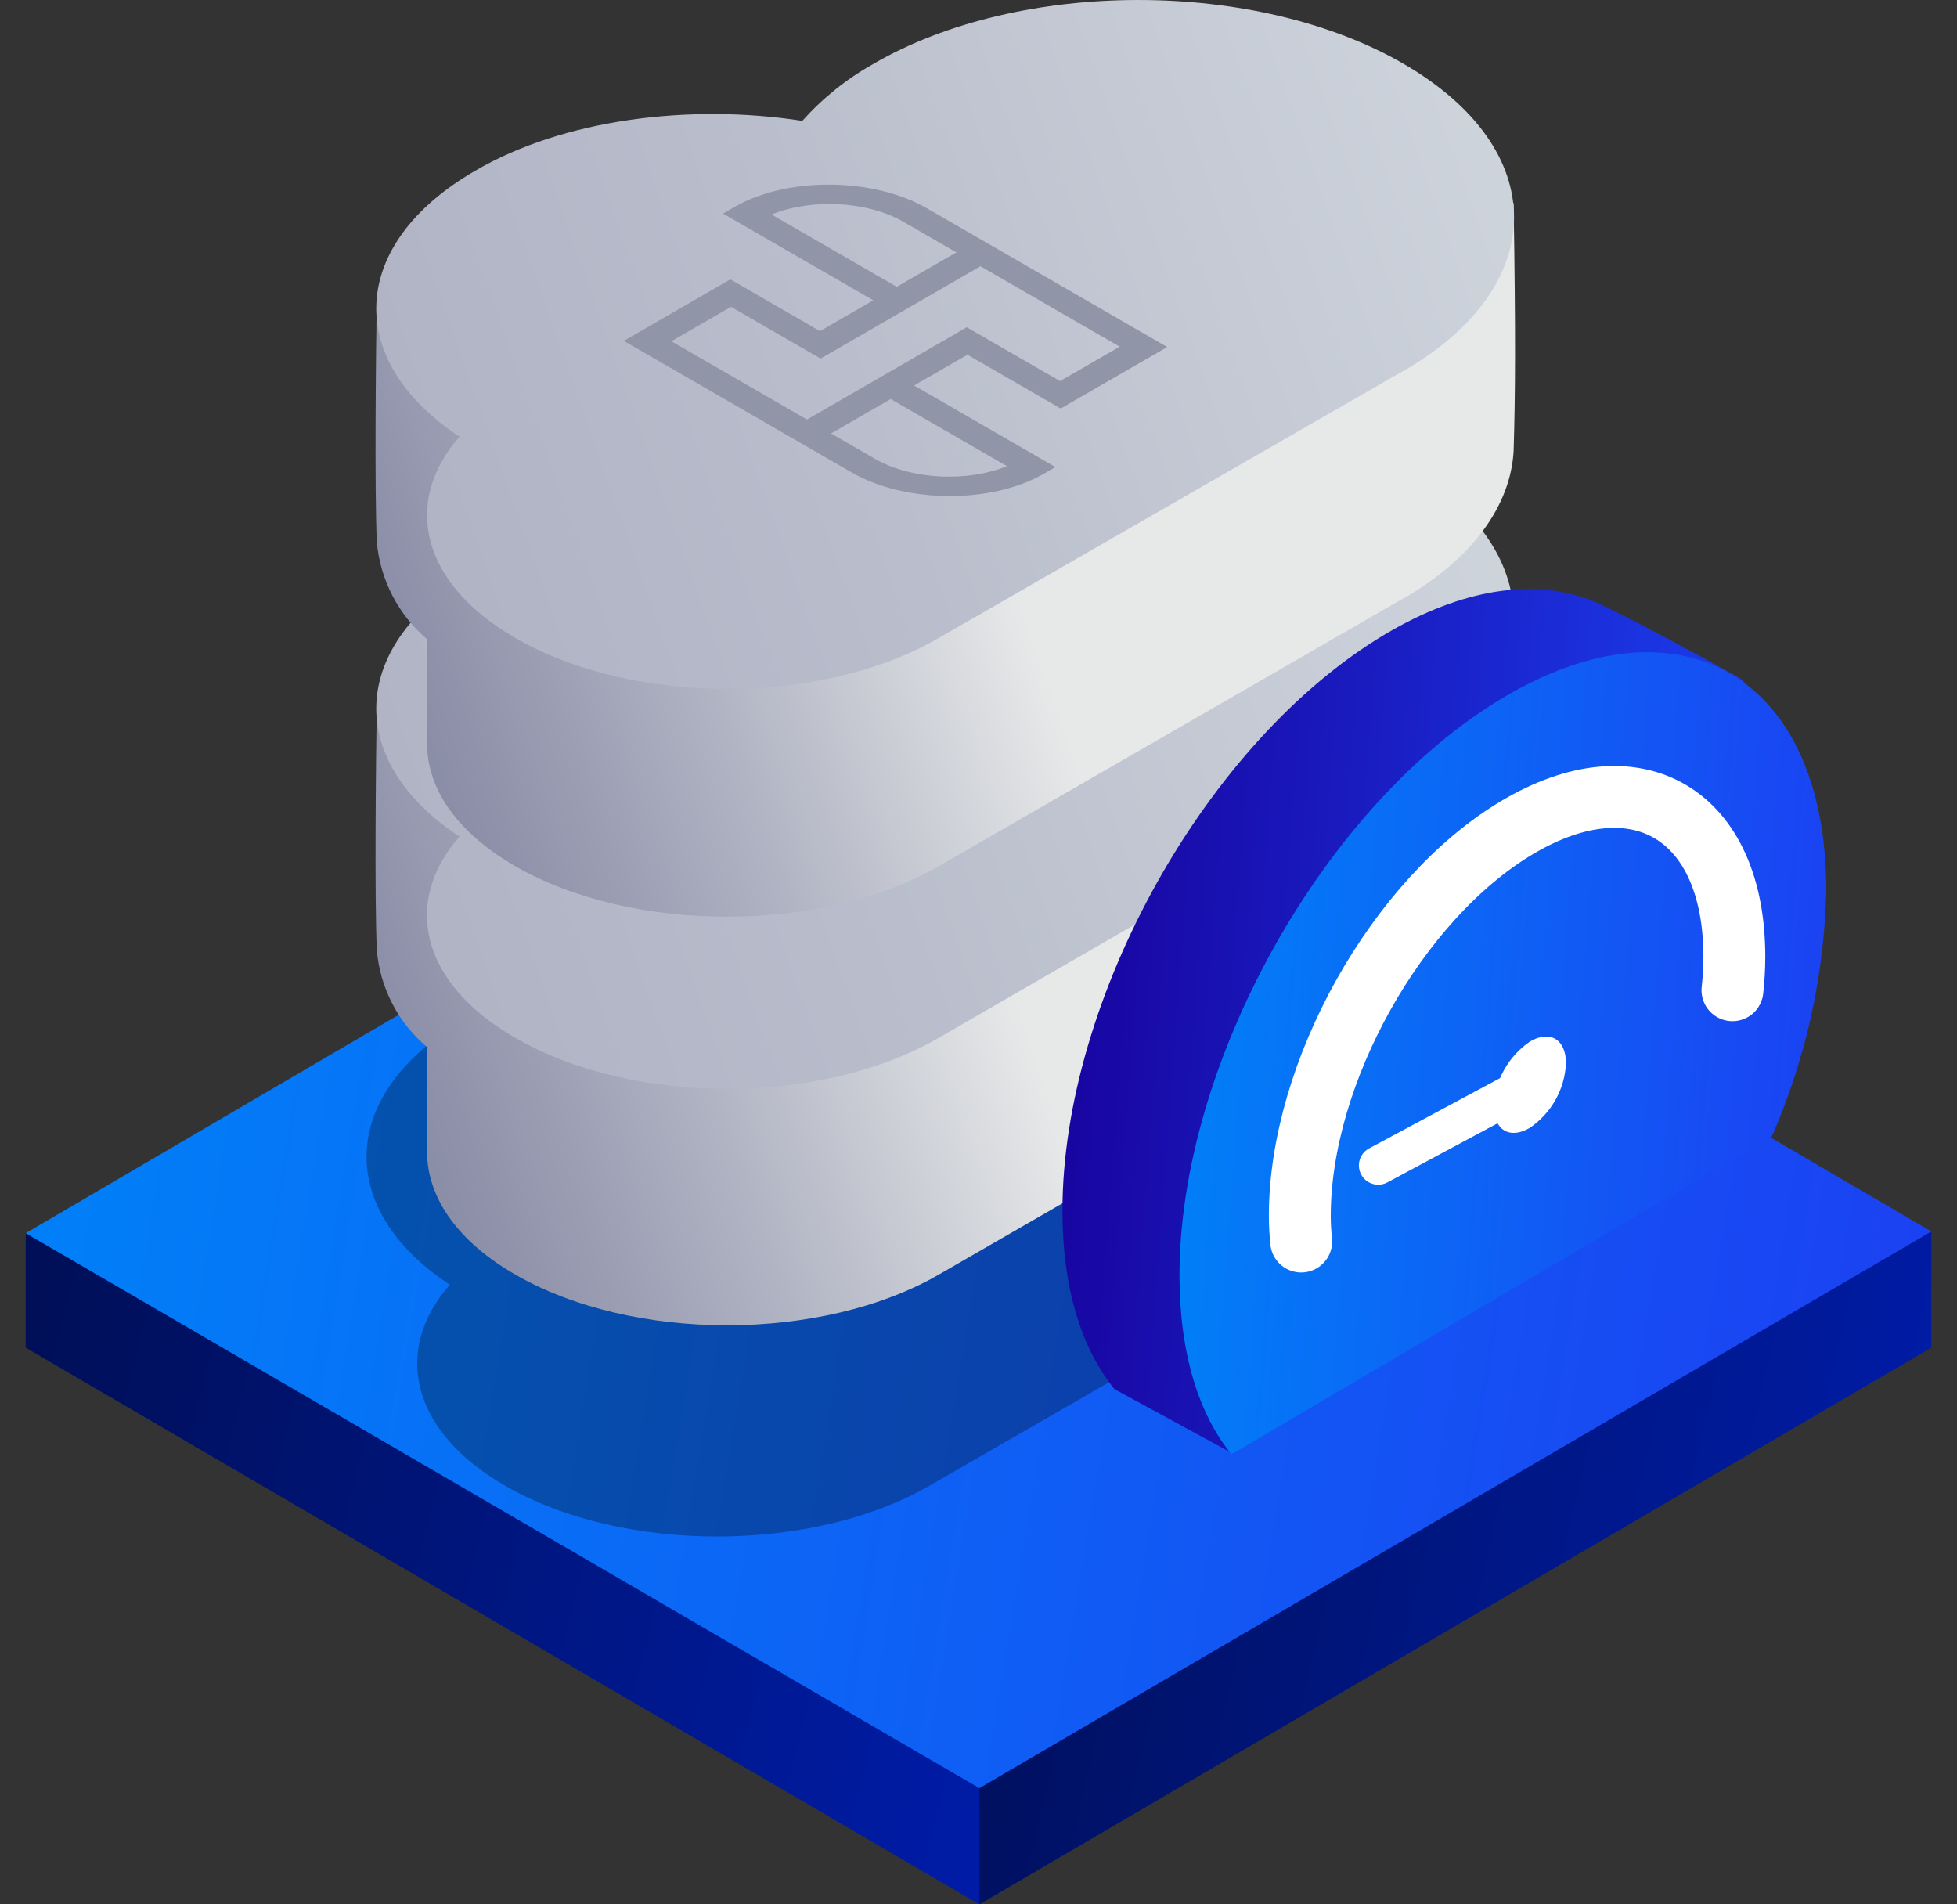
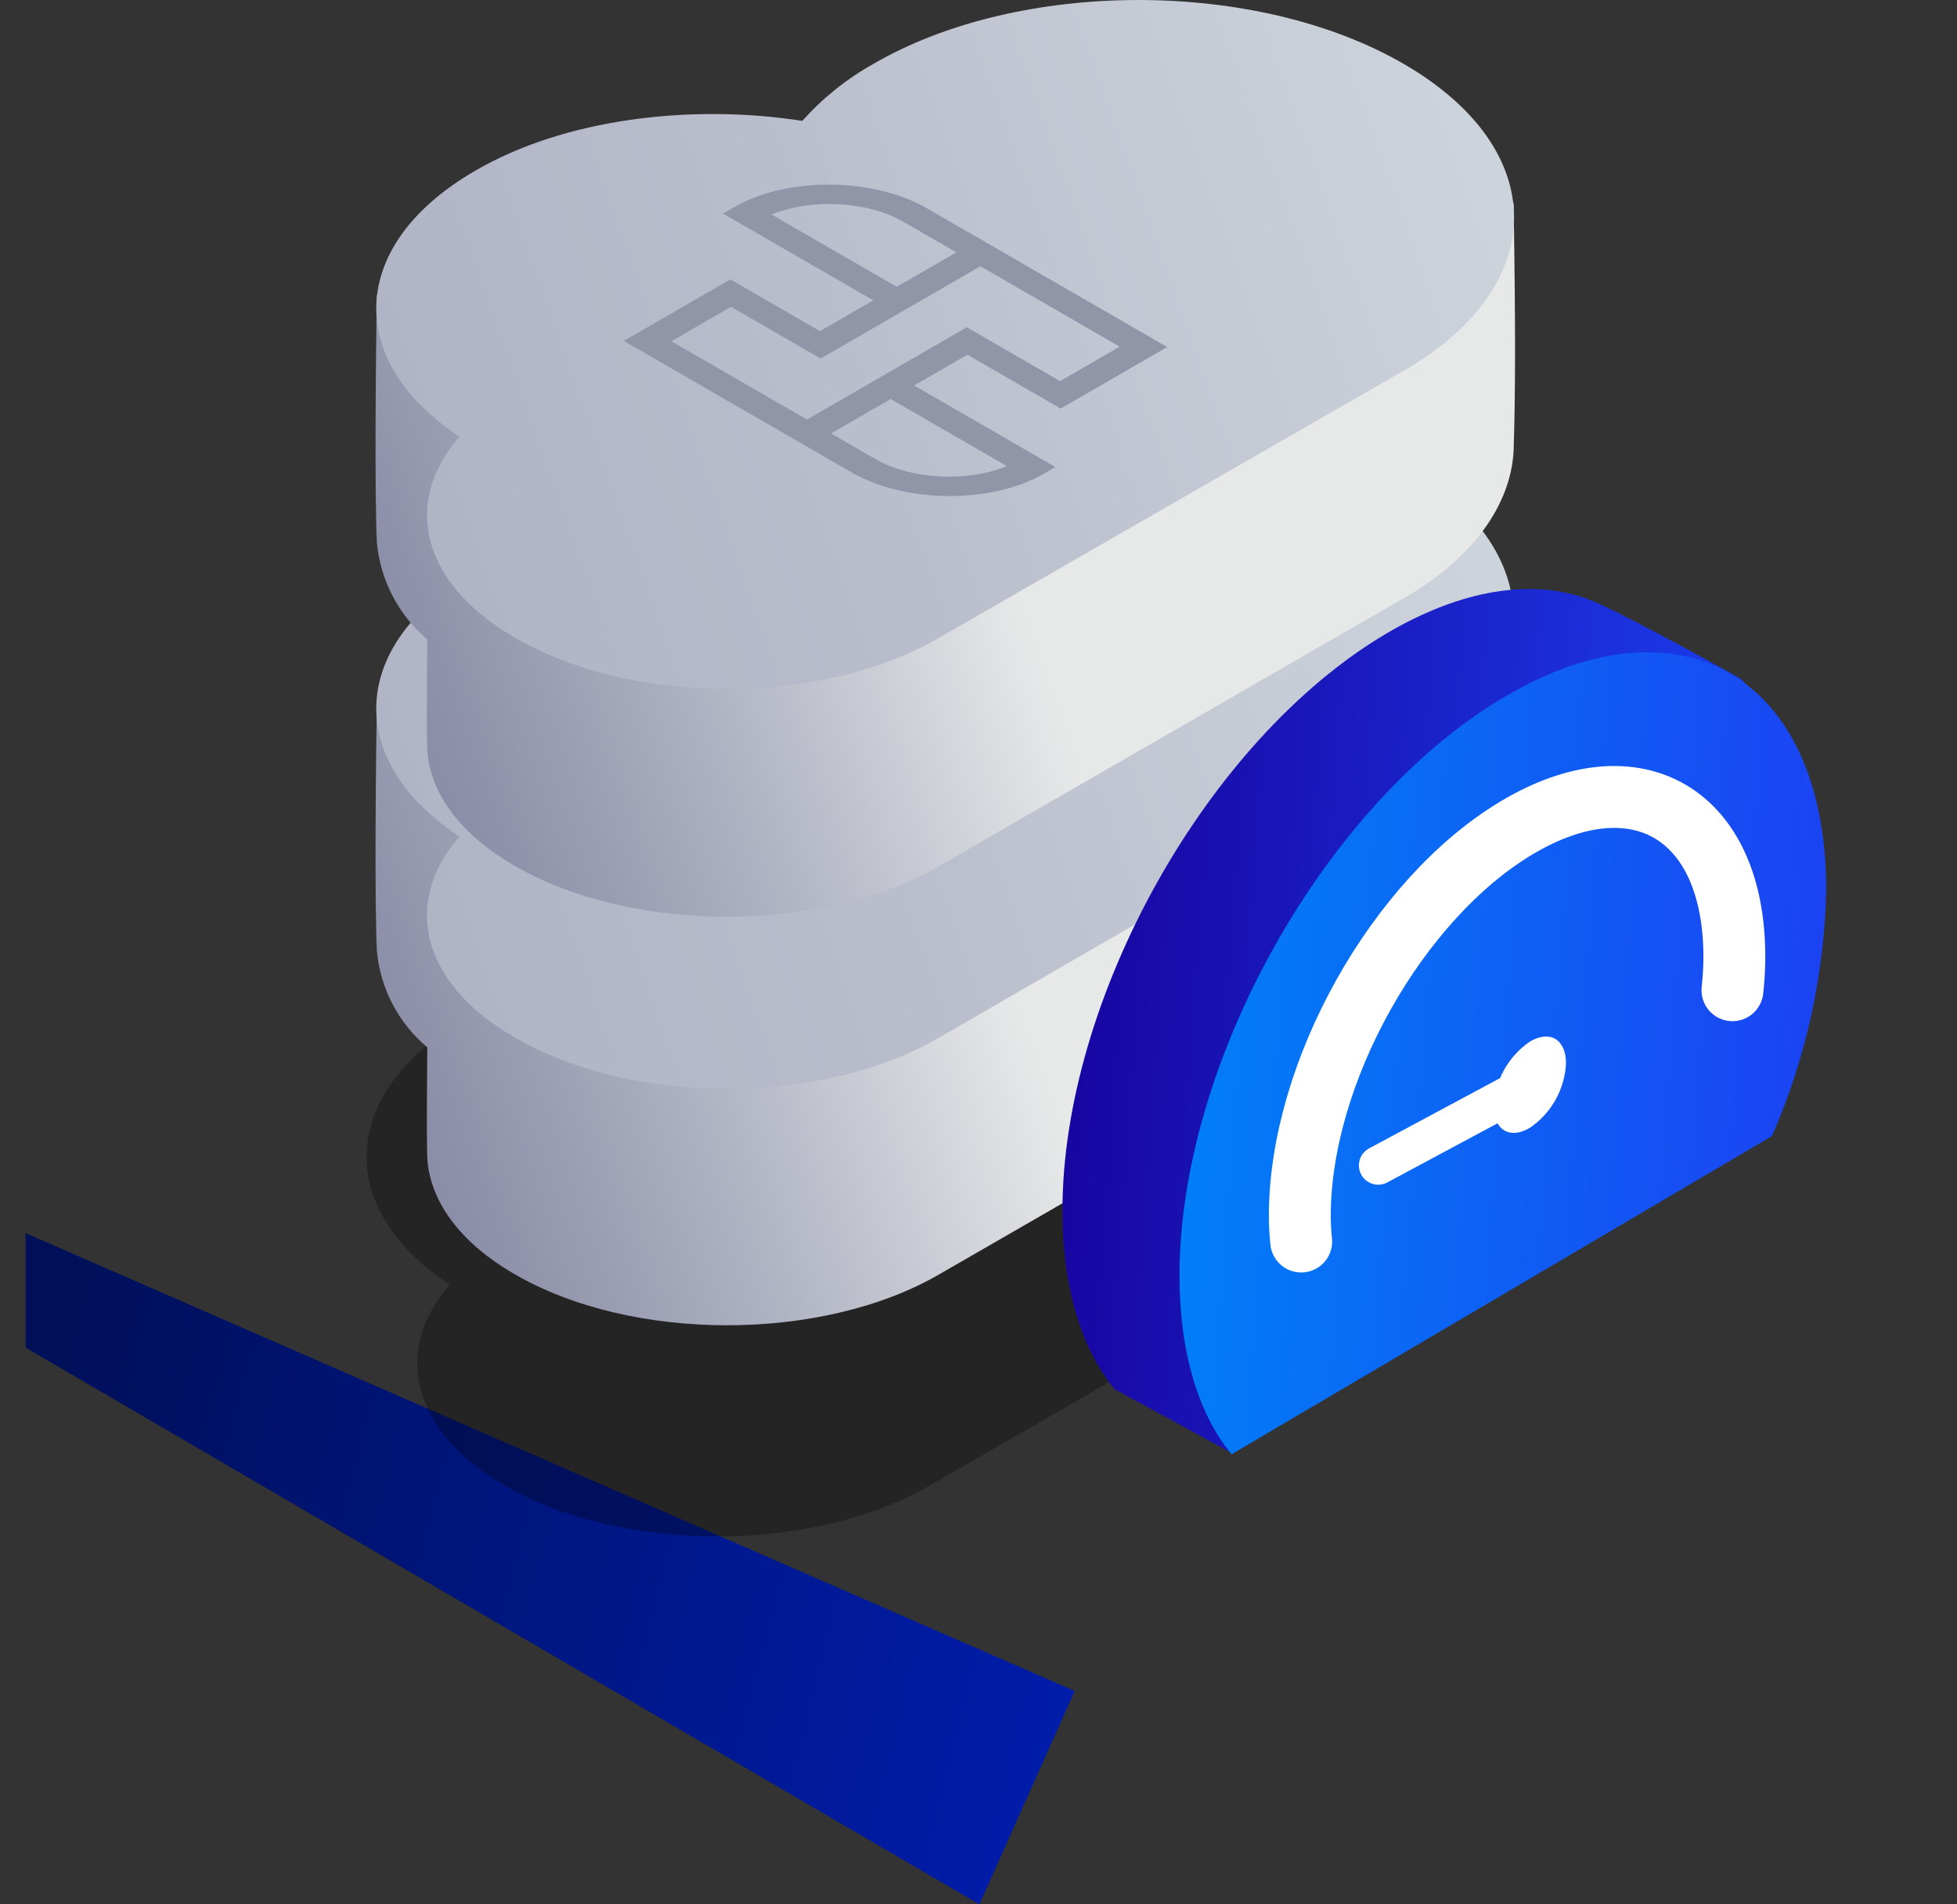
<svg xmlns="http://www.w3.org/2000/svg" width="74" height="72" viewBox="0 0 74 72" fill="none">
  <rect x="0" y="0" width="74" height="72" fill="#333333" stroke="none" />
  <path d="M40.639 63.935L0.971 46.625V50.953L37.033 72L40.639 63.935Z" fill="url(#paint0_linear_3534_1122)" />
-   <path d="M73.03 50.953V46.56L37.033 60.591V72L73.03 50.953Z" fill="url(#paint1_linear_3534_1122)" />
-   <path d="M0.971 46.625L37.033 67.607L73.03 46.56L37.033 25.512L0.971 46.625Z" fill="url(#paint2_linear_3534_1122)" />
  <path opacity="0.3" fill-rule="evenodd" clip-rule="evenodd" d="M52.704 46.061L52.448 46.206L35.145 56.172C30.712 58.729 23.526 58.736 19.1 56.172C15.533 54.12 14.838 51.038 17.009 48.573C12.622 45.688 12.819 41.288 17.599 38.528C20.949 36.561 25.696 35.957 29.971 36.62C30.732 35.754 31.637 35.026 32.647 34.469C38.187 31.269 47.163 31.269 52.71 34.469C58.257 37.669 58.244 42.842 52.704 46.061Z" fill="url(#paint3_linear_3534_1122)" />
  <path fill-rule="evenodd" clip-rule="evenodd" d="M53.117 38.042L52.854 38.187L35.518 48.179C31.086 50.749 23.899 50.749 19.467 48.179C17.362 46.966 16.254 45.393 16.156 43.78C16.123 42.658 16.156 40.423 16.156 39.596C15.61 39.139 15.16 38.578 14.833 37.945C14.505 37.313 14.306 36.621 14.248 35.911C14.163 33.944 14.209 29.086 14.248 26.588C17.598 24.621 26.05 27.939 30.345 28.607C31.113 27.746 32.019 27.02 33.026 26.457C38.567 23.257 51.7 19.9 57.234 23.106C57.313 28.07 57.3 30.319 57.234 32.482C57.116 34.528 55.733 36.515 53.117 38.042Z" fill="url(#paint4_linear_3534_1122)" />
  <path fill-rule="evenodd" clip-rule="evenodd" d="M53.071 29.092L52.815 29.237L35.512 39.229C31.079 41.813 23.919 41.813 19.467 39.229C15.9 37.177 15.205 34.095 17.376 31.63C12.989 28.738 13.186 24.345 17.966 21.578C21.316 19.651 26.07 19.015 30.332 19.677C31.099 18.822 32.006 18.104 33.014 17.552C38.554 14.353 47.53 14.346 53.077 17.552C58.624 20.759 58.611 25.893 53.071 29.092Z" fill="url(#paint5_linear_3534_1122)" />
  <path fill-rule="evenodd" clip-rule="evenodd" d="M53.117 22.601L52.854 22.745L35.518 32.738C31.086 35.295 23.899 35.302 19.467 32.738C17.356 31.518 16.254 29.951 16.156 28.352C16.123 27.237 16.156 24.994 16.156 24.175C15.06 23.245 14.375 21.921 14.248 20.49C14.163 18.523 14.209 13.664 14.248 11.16C17.598 9.193 26.05 12.517 30.345 13.186C31.11 12.321 32.017 11.594 33.026 11.035C38.567 7.829 51.7 4.478 57.234 7.685C57.313 12.648 57.3 14.897 57.234 17.061C57.116 19.08 55.733 21.073 53.117 22.601Z" fill="url(#paint6_linear_3534_1122)" />
  <path fill-rule="evenodd" clip-rule="evenodd" d="M53.117 13.999L52.855 14.143L35.518 24.109C31.086 26.693 23.919 26.693 19.467 24.109C15.907 22.05 15.212 18.969 17.376 16.51C12.989 13.618 13.186 9.219 17.966 6.458C21.297 4.511 26.07 3.908 30.338 4.57C31.107 3.709 32.013 2.982 33.02 2.419C38.561 -0.806 47.524 -0.806 53.084 2.419C58.644 5.645 58.624 10.793 53.117 13.999Z" fill="url(#paint7_linear_3534_1122)" />
  <path fill-rule="evenodd" clip-rule="evenodd" d="M62.486 40.501C63.779 37.583 64.488 34.44 64.572 31.25C64.572 29.42 66.978 26.312 65.752 25.624C64.29 24.798 60.985 23.001 60.1 22.673C57.995 21.873 55.3 22.241 52.369 23.985C45.636 27.997 40.174 37.754 40.174 45.779C40.174 48.704 40.895 50.986 42.141 52.52L46.619 54.959L62.486 40.501Z" fill="url(#paint8_linear_3534_1122)" />
  <path fill-rule="evenodd" clip-rule="evenodd" d="M67.004 42.953C68.288 40.02 68.985 36.864 69.056 33.663C69.056 25.617 63.581 22.359 56.828 26.384C50.075 30.41 44.6 40.187 44.6 48.225C44.6 51.156 45.327 53.471 46.567 54.985L67.004 42.953Z" fill="url(#paint9_linear_3534_1122)" />
  <path d="M65.509 37.439C65.555 37.021 65.58 36.601 65.581 36.18C65.581 30.777 61.903 28.587 57.365 31.289C52.828 33.99 49.15 40.56 49.15 45.963C49.15 46.289 49.168 46.615 49.202 46.94" stroke="white" stroke-width="2.34" stroke-linecap="round" stroke-linejoin="round" />
  <path d="M57.798 41.013L52.114 44.062" stroke="white" stroke-width="1.46" stroke-linecap="round" stroke-linejoin="round" />
  <path fill-rule="evenodd" clip-rule="evenodd" d="M57.851 39.38C58.605 38.934 59.215 39.295 59.215 40.2C59.192 40.684 59.057 41.157 58.82 41.58C58.584 42.003 58.252 42.366 57.851 42.639C57.097 43.091 56.48 42.724 56.48 41.826C56.505 41.34 56.641 40.867 56.879 40.442C57.117 40.018 57.449 39.654 57.851 39.38Z" fill="white" />
  <path d="M27.784 7.82L27.341 8.076L33.021 11.355L31.005 12.519L27.617 10.563L23.588 12.889L32.2 17.86C34.229 19.032 37.487 19.056 39.464 17.915L39.908 17.659L34.566 14.575L36.582 13.411L40.107 15.447L44.136 13.121L35.049 7.875C33.02 6.703 29.761 6.679 27.784 7.82ZM38.074 17.624C36.578 18.236 34.459 18.141 33.087 17.348L31.424 16.389L33.679 15.087L38.074 17.624ZM42.339 13.107L40.084 14.409L36.558 12.374L30.514 15.863L25.385 12.902L27.64 11.6L31.029 13.557L37.073 10.067L42.339 13.107ZM36.163 9.542L33.908 10.844L29.175 8.111C30.671 7.499 32.79 7.594 34.162 8.387L36.163 9.542Z" fill="#9195A8" />
  <defs>
    <linearGradient id="paint0_linear_3534_1122" x1="40.639" y1="66.624" x2="-0.786" y2="56.018" gradientUnits="userSpaceOnUse">
      <stop stop-color="#001DAC" />
      <stop offset="1" stop-color="#000F57" />
    </linearGradient>
    <linearGradient id="paint1_linear_3534_1122" x1="73.03" y1="66.611" x2="35.016" y2="57.802" gradientUnits="userSpaceOnUse">
      <stop stop-color="#001DAC" />
      <stop offset="1" stop-color="#000F57" />
    </linearGradient>
    <linearGradient id="paint2_linear_3534_1122" x1="0.971" y1="28.593" x2="76.005" y2="40.856" gradientUnits="userSpaceOnUse">
      <stop stop-color="#0082F8" />
      <stop offset="1" stop-color="#1C40F2" />
    </linearGradient>
    <linearGradient id="paint3_linear_3534_1122" x1="63.817" y1="34.056" x2="37.315" y2="43.452" gradientUnits="userSpaceOnUse">
      <stop />
      <stop offset="1" />
    </linearGradient>
    <linearGradient id="paint4_linear_3534_1122" x1="55.313" y1="26.68" x2="11.435" y2="42.219" gradientUnits="userSpaceOnUse">
      <stop offset="0.42" stop-color="#E7E9E9" />
      <stop offset="0.68" stop-color="#B1B4C3" />
      <stop offset="0.88" stop-color="#8F92AA" />
      <stop offset="0.99" stop-color="#8285A1" />
    </linearGradient>
    <linearGradient id="paint5_linear_3534_1122" x1="55.425" y1="20.234" x2="9.698" y2="36.429" gradientUnits="userSpaceOnUse">
      <stop stop-color="#CDD3DB" />
      <stop offset="0.59" stop-color="#B7BBCA" />
      <stop offset="1" stop-color="#ACB0C2" />
    </linearGradient>
    <linearGradient id="paint6_linear_3534_1122" x1="55.313" y1="11.245" x2="11.442" y2="26.784" gradientUnits="userSpaceOnUse">
      <stop offset="0.42" stop-color="#E7E9E9" />
      <stop offset="0.68" stop-color="#B1B4C3" />
      <stop offset="0.88" stop-color="#8F92AA" />
      <stop offset="0.99" stop-color="#8285A1" />
    </linearGradient>
    <linearGradient id="paint7_linear_3534_1122" x1="55.425" y1="5.108" x2="9.691" y2="21.309" gradientUnits="userSpaceOnUse">
      <stop stop-color="#CDD3DB" />
      <stop offset="0.59" stop-color="#B7BBCA" />
      <stop offset="1" stop-color="#ACB0C2" />
    </linearGradient>
    <linearGradient id="paint8_linear_3534_1122" x1="40.174" y1="24.662" x2="67.719" y2="26.747" gradientUnits="userSpaceOnUse">
      <stop stop-color="#18029D" />
      <stop offset="1" stop-color="#1C40F2" />
    </linearGradient>
    <linearGradient id="paint9_linear_3534_1122" x1="44.6" y1="26.878" x2="70.593" y2="28.879" gradientUnits="userSpaceOnUse">
      <stop stop-color="#0082F8" />
      <stop offset="1" stop-color="#1C40F2" />
    </linearGradient>
  </defs>
</svg>